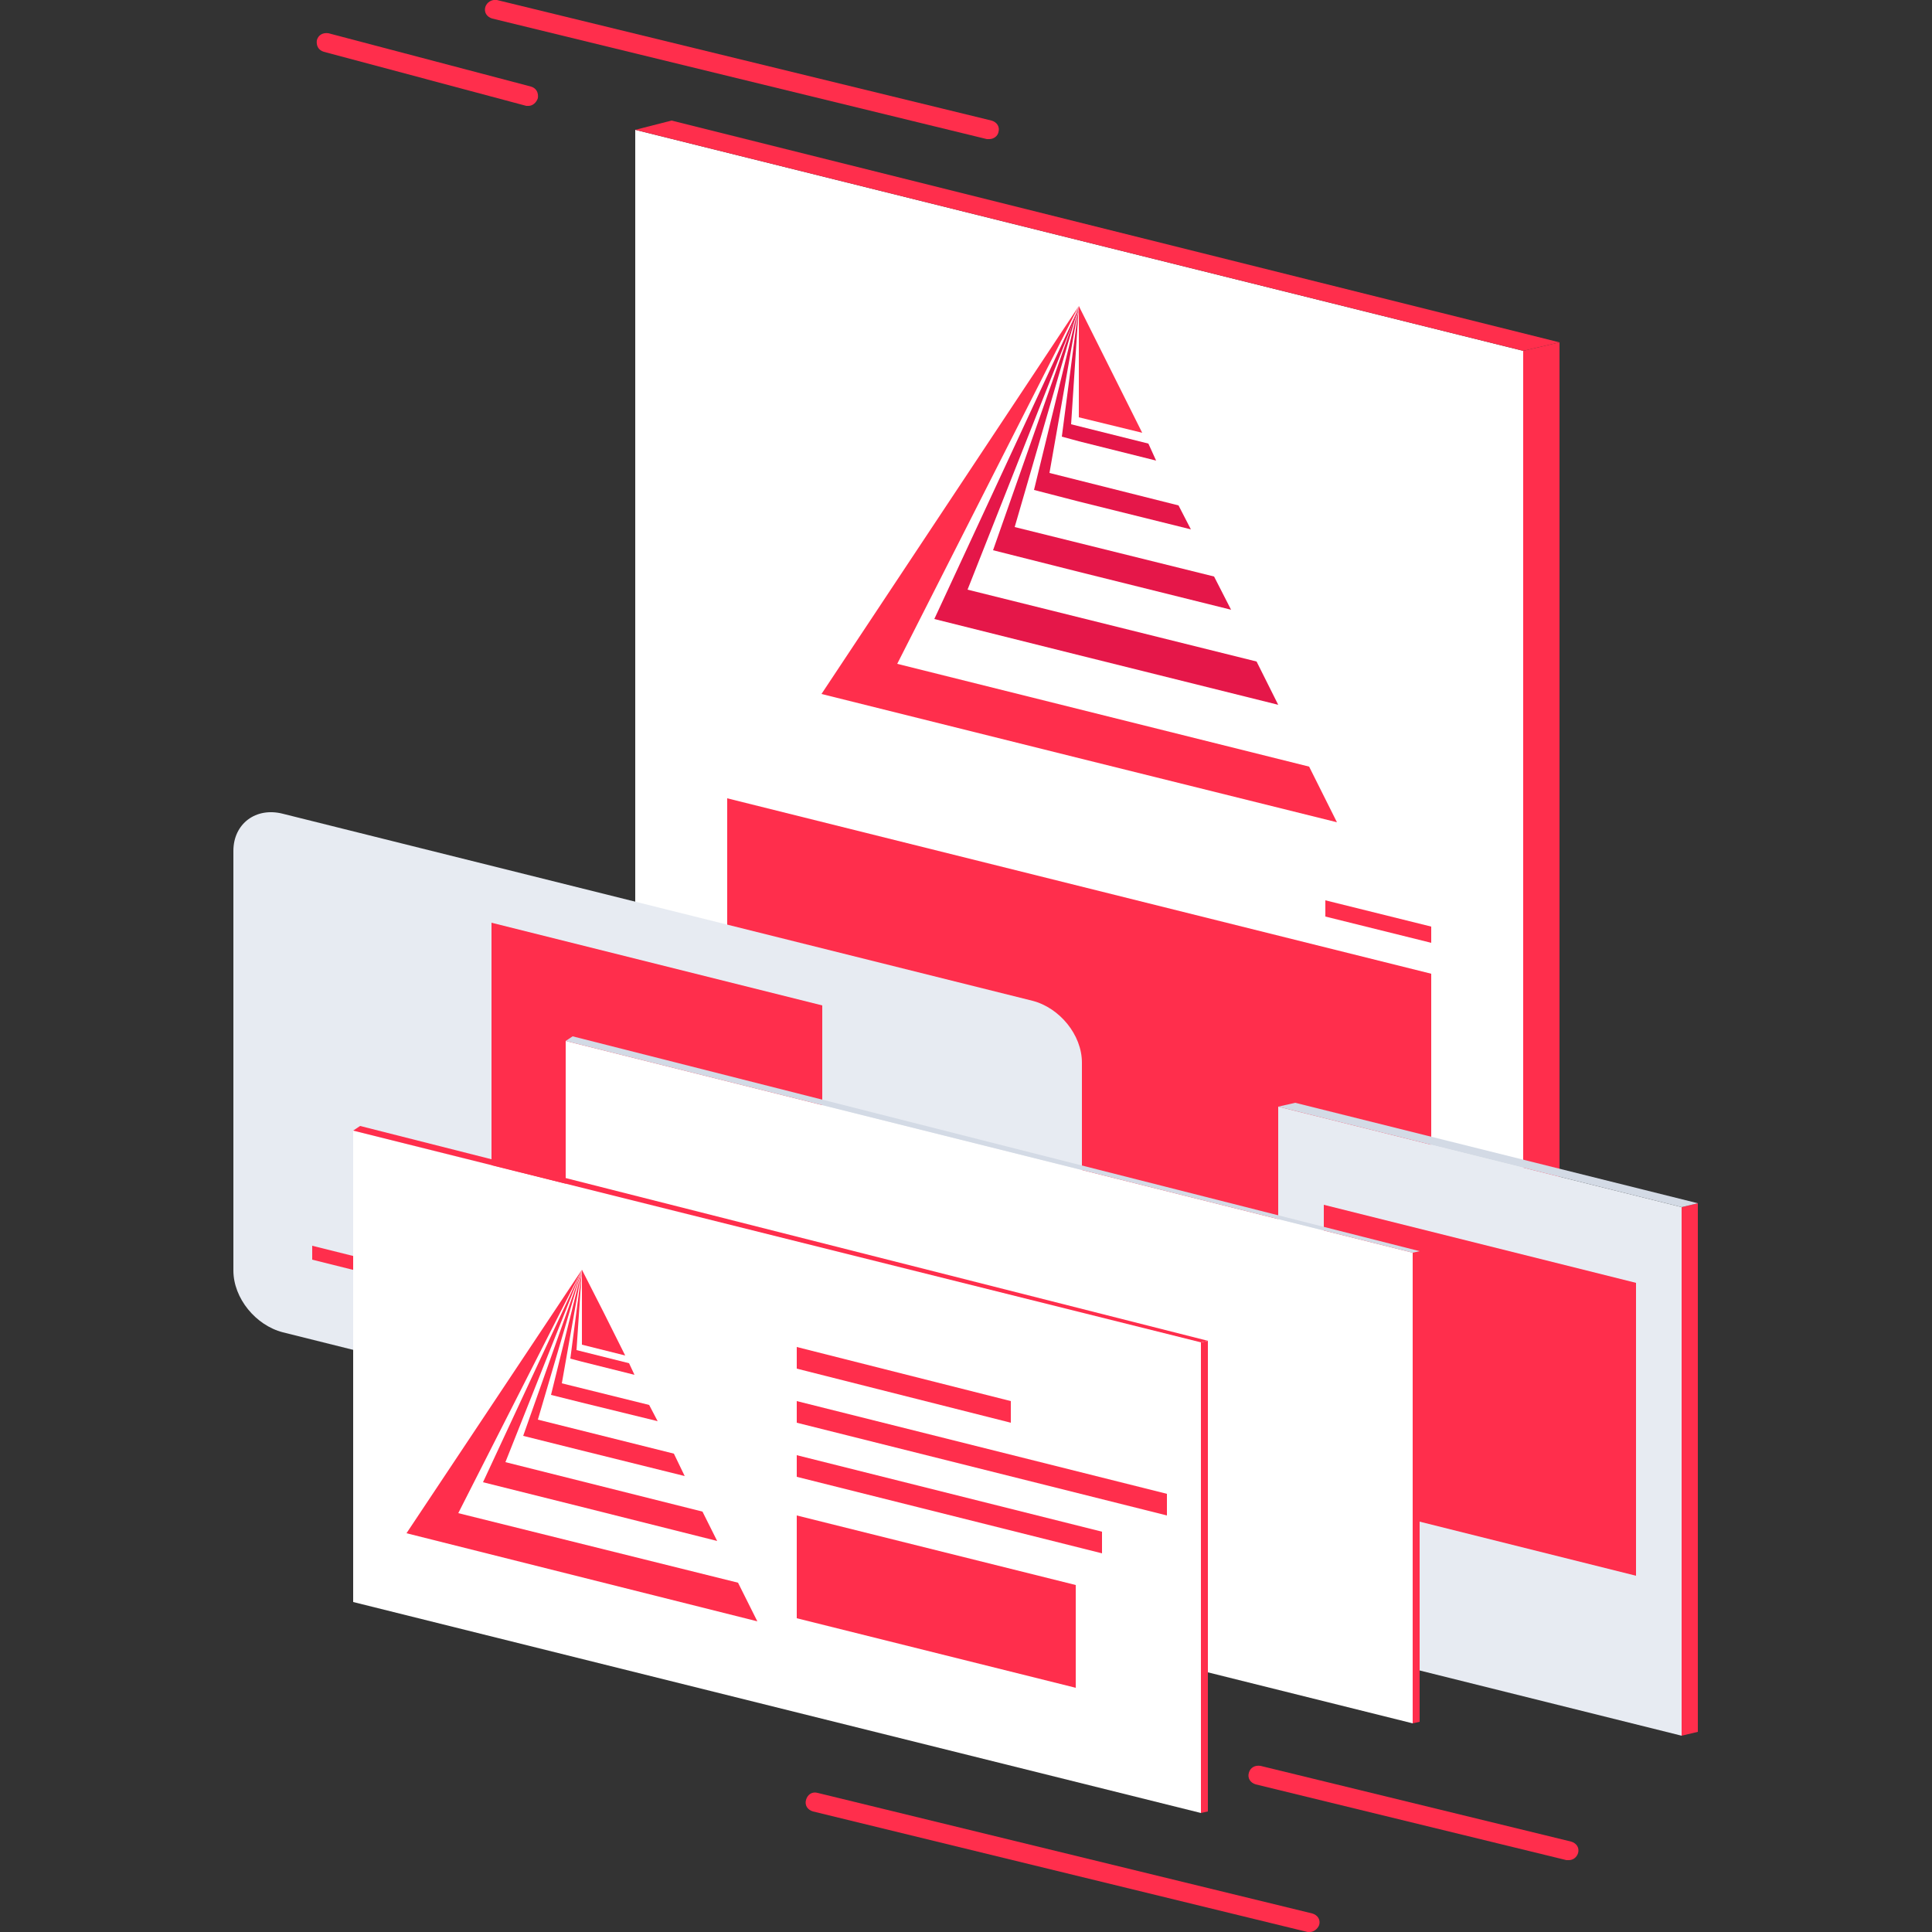
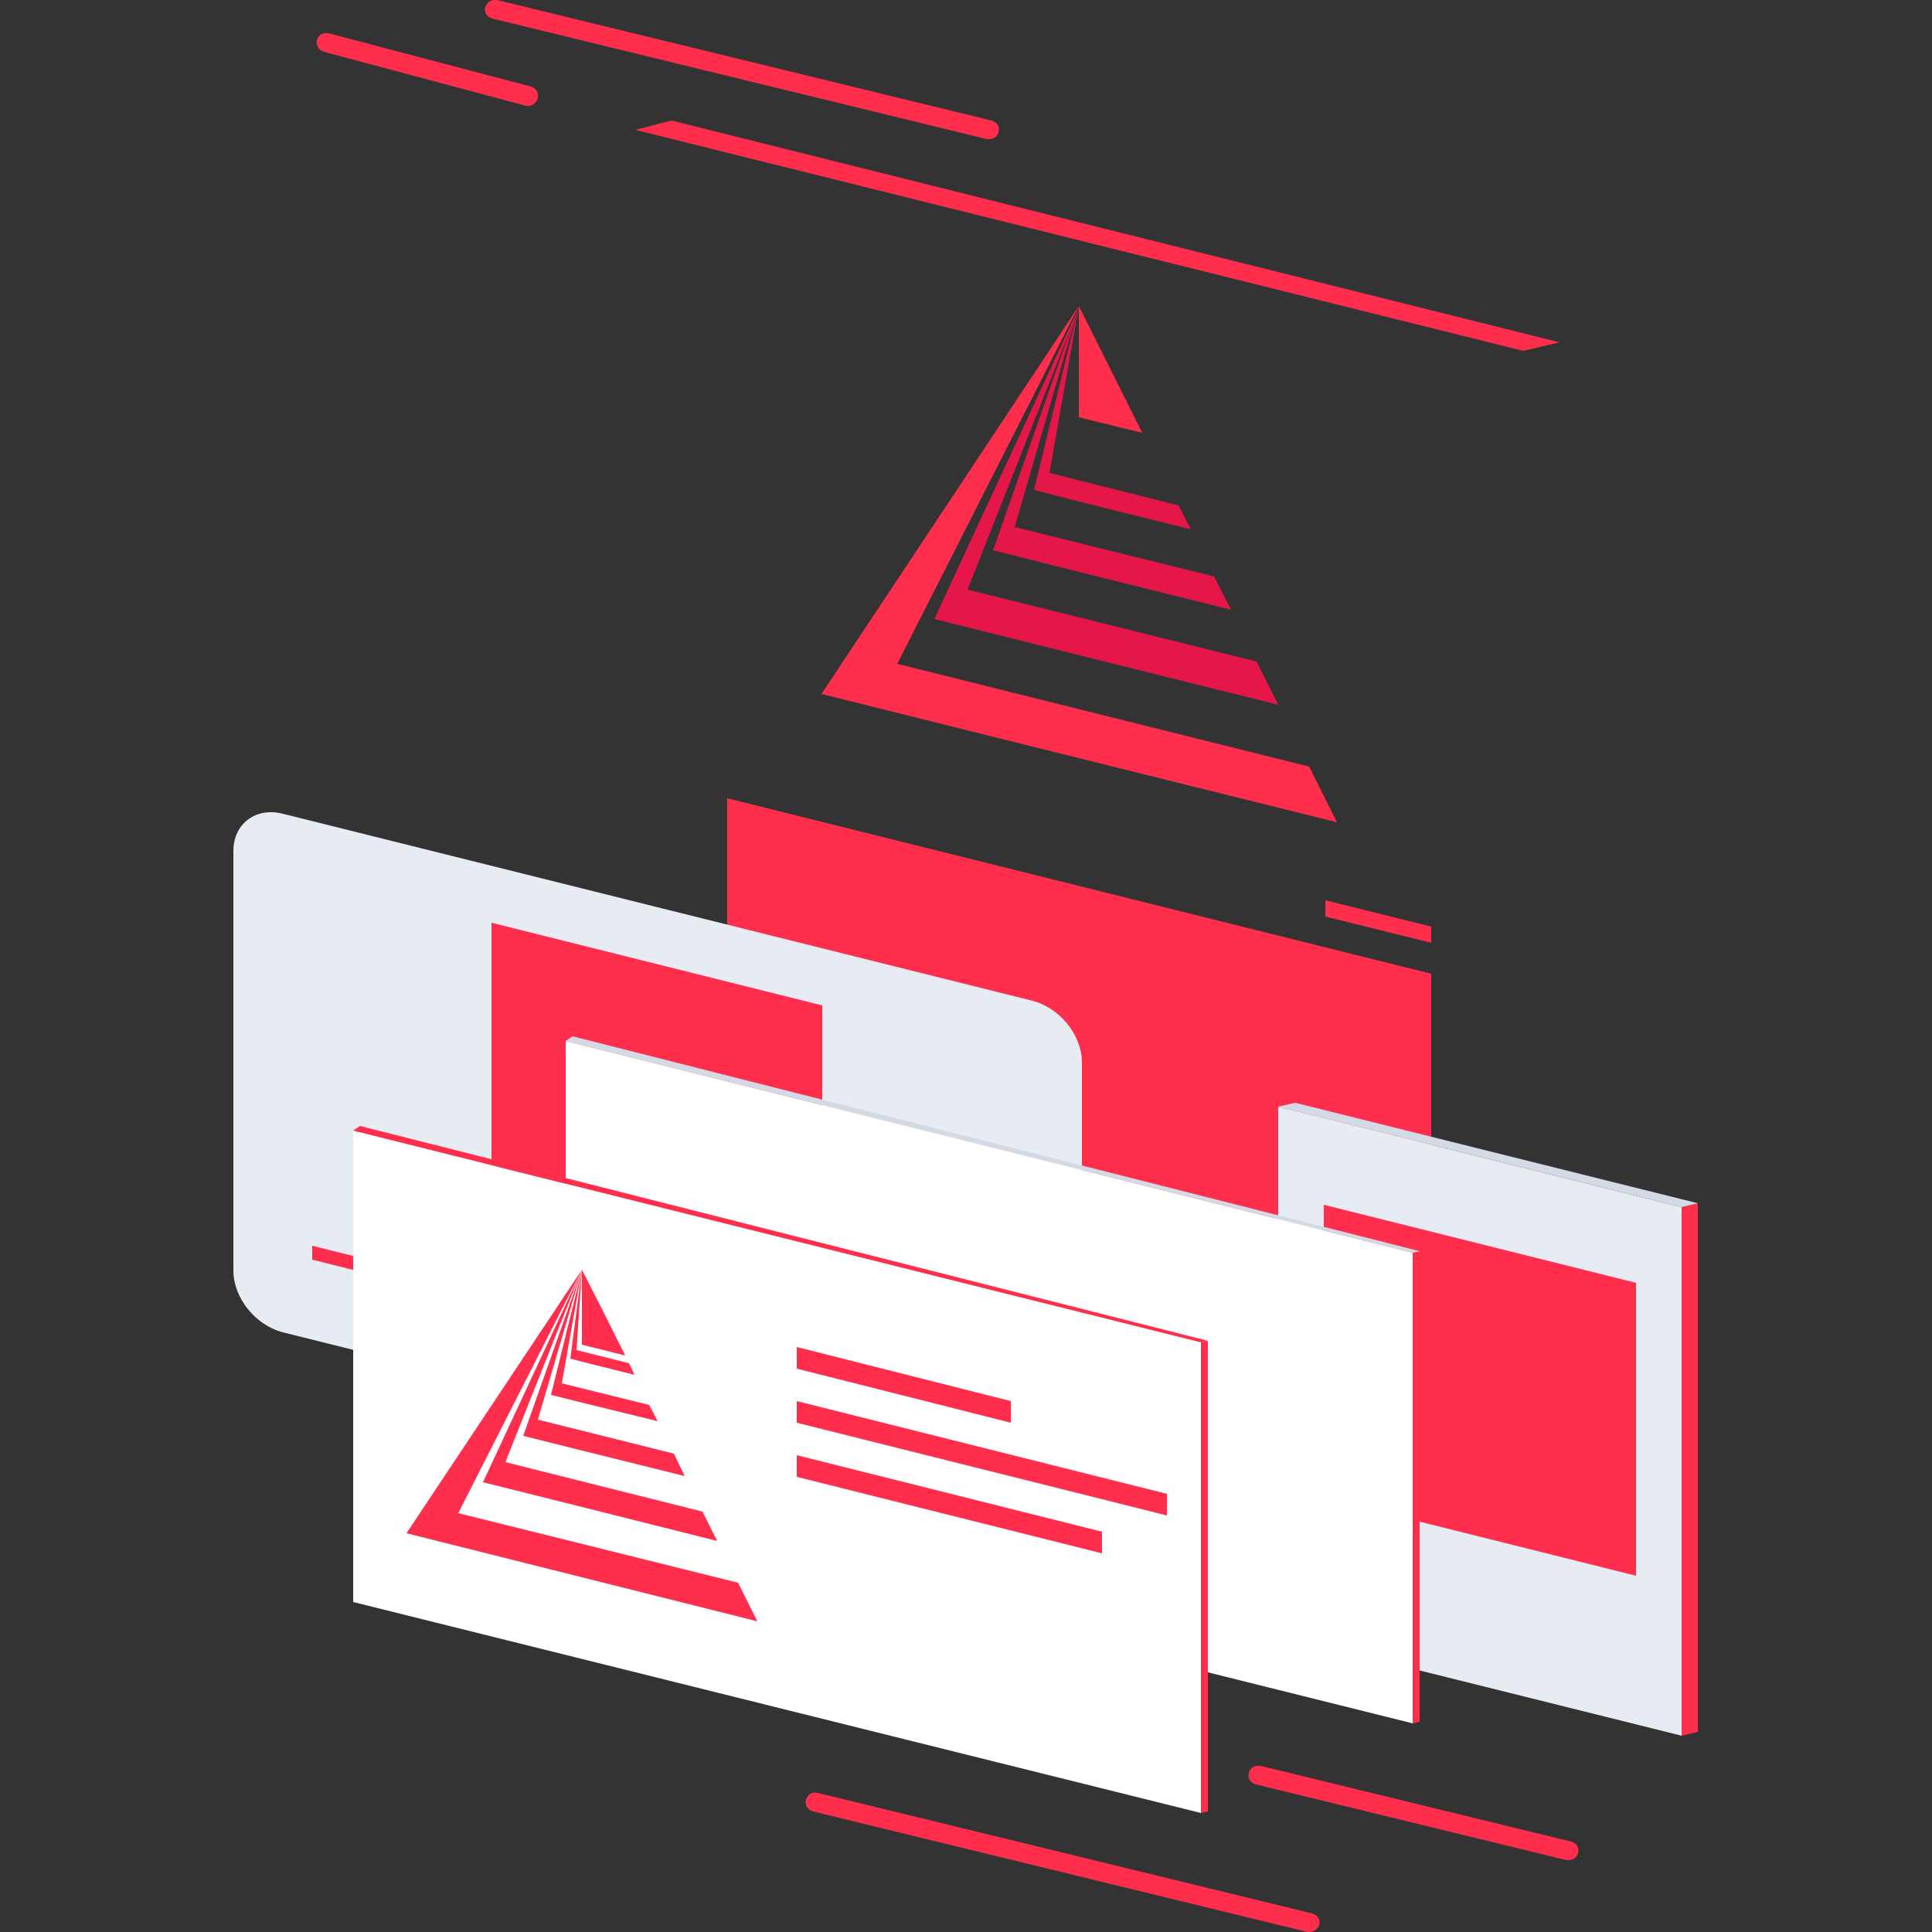
<svg xmlns="http://www.w3.org/2000/svg" version="1.1" id="Слой_1" x="0px" y="0px" viewBox="0 0 250 250" style="enable-background:new 0 0 250 250;" xml:space="preserve">
  <rect x="0" y="0" width="250" height="250" fill="#333333" stroke="none" />
  <style type="text/css">
	.st0{fill:#FFFFFF;}
	.st1{fill:#FF2E4C;}
	.st2{fill:#E51749;}
	.st3{fill:#E7EBF2;}
	.st4{fill:#D3DAE5;}
	.st5{fill:none;}
</style>
  <g>
    <g>
-       <polygon class="st0" points="197.1,196 82.2,167.4 82.2,16.8 197.1,45.4   " />
-     </g>
+       </g>
    <g>
-       <polygon class="st1" points="201.8,194.9 201.8,44.3 197.1,45.4 197.1,196   " />
-     </g>
+       </g>
    <g>
      <polygon class="st1" points="201.8,44.3 86.9,15.6 82.2,16.8 197.1,45.4   " />
    </g>
    <g>
      <polygon class="st1" points="139.6,39.6 143.7,47.8 147.8,56 139.6,54   " />
    </g>
    <g>
      <polygon class="st1" points="139.6,39.6 116.1,85.9 169.4,99.2 173,106.4 139.6,98.1 106.3,89.8   " />
    </g>
    <g>
      <polygon class="st2" points="139.7,39.6 125.2,76.3 162.6,85.6 165.4,91.2 139.7,84.8 120.9,80.1   " />
    </g>
    <g>
      <polygon class="st2" points="139.6,39.6 131.3,68.2 157.1,74.6 159.3,78.9 139.6,74 128.5,71.2   " />
    </g>
    <g>
      <polygon class="st2" points="139.6,39.6 135.8,61.2 152.5,65.4 154.1,68.5 139.6,64.9 133.8,63.4   " />
    </g>
    <g>
-       <polygon class="st2" points="139.6,39.6 138.6,54.9 148.6,57.4 149.6,59.6 139.6,57.1 137.4,56.5   " />
-     </g>
+       </g>
    <polygon class="st1" points="185.2,126 94.1,103.3 94.1,161.6 185.2,184.3  " />
    <polygon class="st1" points="185.2,119.9 171.5,116.5 171.5,118.6 185.2,122  " />
    <g>
      <polygon class="st3" points="217.6,224.6 165.4,211.6 165.4,143.2 217.6,156.2   " />
    </g>
    <g>
      <polygon class="st1" points="219.7,224.1 219.7,155.7 217.6,156.2 217.6,224.6   " />
    </g>
    <g>
      <polygon class="st4" points="219.7,155.7 167.6,142.7 165.4,143.2 217.6,156.2   " />
    </g>
    <g>
      <polygon class="st1" points="211.7,203.9 171.3,193.8 171.3,155.9 211.7,166   " />
    </g>
    <g>
      <path class="st3" d="M133.6,196.6l-97-24.2c-3.5-0.9-6.4-4.4-6.4-8v-54.3c0-3.5,2.9-5.7,6.4-4.8l97,24.2c3.5,0.9,6.4,4.4,6.4,8    v54.3C140,195.3,137.1,197.5,133.6,196.6z" />
    </g>
    <g>
      <polygon class="st1" points="129.8,185.3 40.4,163 40.4,161.2 129.8,183.5   " />
    </g>
    <g>
      <polygon class="st2" points="108,182.8 62.1,171.4 62.1,170.4 108,181.9   " />
    </g>
    <g>
      <polygon class="st1" points="106.4,170.2 63.6,159.5 63.6,119.4 106.4,130.1   " />
    </g>
    <g>
      <polygon class="st0" points="182.8,223 73.2,195.7 73.2,134.7 182.8,162.1   " />
    </g>
    <g>
      <polyline class="st1" points="183.7,161.9 183.7,222.8 182.8,223 182.8,162.1 183.7,161.9   " />
    </g>
    <g>
      <polyline class="st4" points="183.7,161.9 74.1,134.1 73.2,134.7 182.8,162.1 183.7,161.9   " />
    </g>
    <g>
      <line class="st5" x1="52.6" y1="139.9" x2="162.3" y2="167.3" />
    </g>
    <g>
      <polygon class="st0" points="155.4,234.6 45.7,207.3 45.7,146.3 155.4,173.7   " />
    </g>
    <g>
      <g>
        <polygon class="st1" points="75.3,164.3 78.1,169.8 80.9,175.4 75.3,174    " />
      </g>
      <g>
        <polygon class="st1" points="75.3,164.3 59.3,195.8 95.5,204.8 98,209.8 75.3,204.1 52.6,198.4    " />
      </g>
      <g>
        <polygon class="st1" points="75.3,164.3 65.4,189.2 90.9,195.6 92.8,199.4 75.3,195 62.5,191.8    " />
      </g>
      <g>
        <polygon class="st1" points="75.3,164.3 69.6,183.7 87.2,188.1 88.6,191 75.3,187.7 67.7,185.8    " />
      </g>
      <g>
        <polygon class="st1" points="75.3,164.3 72.7,179 84,181.8 85.1,183.9 75.3,181.5 71.3,180.5    " />
      </g>
      <g>
        <polygon class="st1" points="75.3,164.3 74.6,174.7 81.4,176.4 82.1,177.9 75.3,176.2 73.8,175.8    " />
      </g>
    </g>
    <g>
      <polygon class="st1" points="130.8,181.3 103.1,174.3 103.1,177.1 130.8,184.1   " />
    </g>
    <g>
      <polygon class="st1" points="151,193.3 103.1,181.3 103.1,184.1 151,196.1   " />
    </g>
    <g>
      <polygon class="st1" points="142.6,198.2 103.1,188.3 103.1,191.1 142.6,201   " />
    </g>
    <g>
-       <polygon class="st1" points="139.2,205.1 103.1,196.1 103.1,209.4 139.2,218.4   " />
-     </g>
+       </g>
    <g>
      <polyline class="st1" points="156.3,173.5 156.3,234.4 155.4,234.6 155.4,173.7 156.3,173.5   " />
    </g>
    <g>
      <polyline class="st1" points="156.3,173.5 46.6,145.7 45.7,146.3 155.4,173.7 156.3,173.5   " />
    </g>
    <g>
      <path class="st1" d="M169.5,250c-0.1,0-0.2,0-0.3,0l-64-15.6c-0.7-0.2-1.1-0.8-0.9-1.5s0.8-1.1,1.5-0.9l64,15.6    c0.7,0.2,1.1,0.8,0.9,1.5C170.5,249.6,170,250,169.5,250z" />
    </g>
    <g>
      <path class="st1" d="M128,18c-0.1,0-0.2,0-0.3,0l-64-15.6c-0.7-0.2-1.1-0.8-0.9-1.5c0.2-0.6,0.8-1,1.5-0.9l64,15.6    c0.7,0.2,1.1,0.8,0.9,1.5C129.1,17.6,128.6,18,128,18z" />
    </g>
    <g>
      <path class="st1" d="M68.4,13.7c-0.1,0-0.2,0-0.3,0l-26.2-7c-0.7-0.2-1-0.8-0.9-1.5c0.2-0.7,0.8-1,1.5-0.9l26.2,6.9    c0.7,0.2,1,0.8,0.9,1.5C69.4,13.3,68.9,13.7,68.4,13.7z" />
    </g>
    <g>
      <path class="st1" d="M203,240.7c-0.1,0-0.2,0-0.3,0l-40.2-9.8c-0.7-0.2-1.1-0.8-0.9-1.5c0.2-0.7,0.8-1,1.5-0.9l40.2,9.8    c0.7,0.2,1.1,0.8,0.9,1.5C204,240.4,203.5,240.7,203,240.7z" />
    </g>
  </g>
</svg>